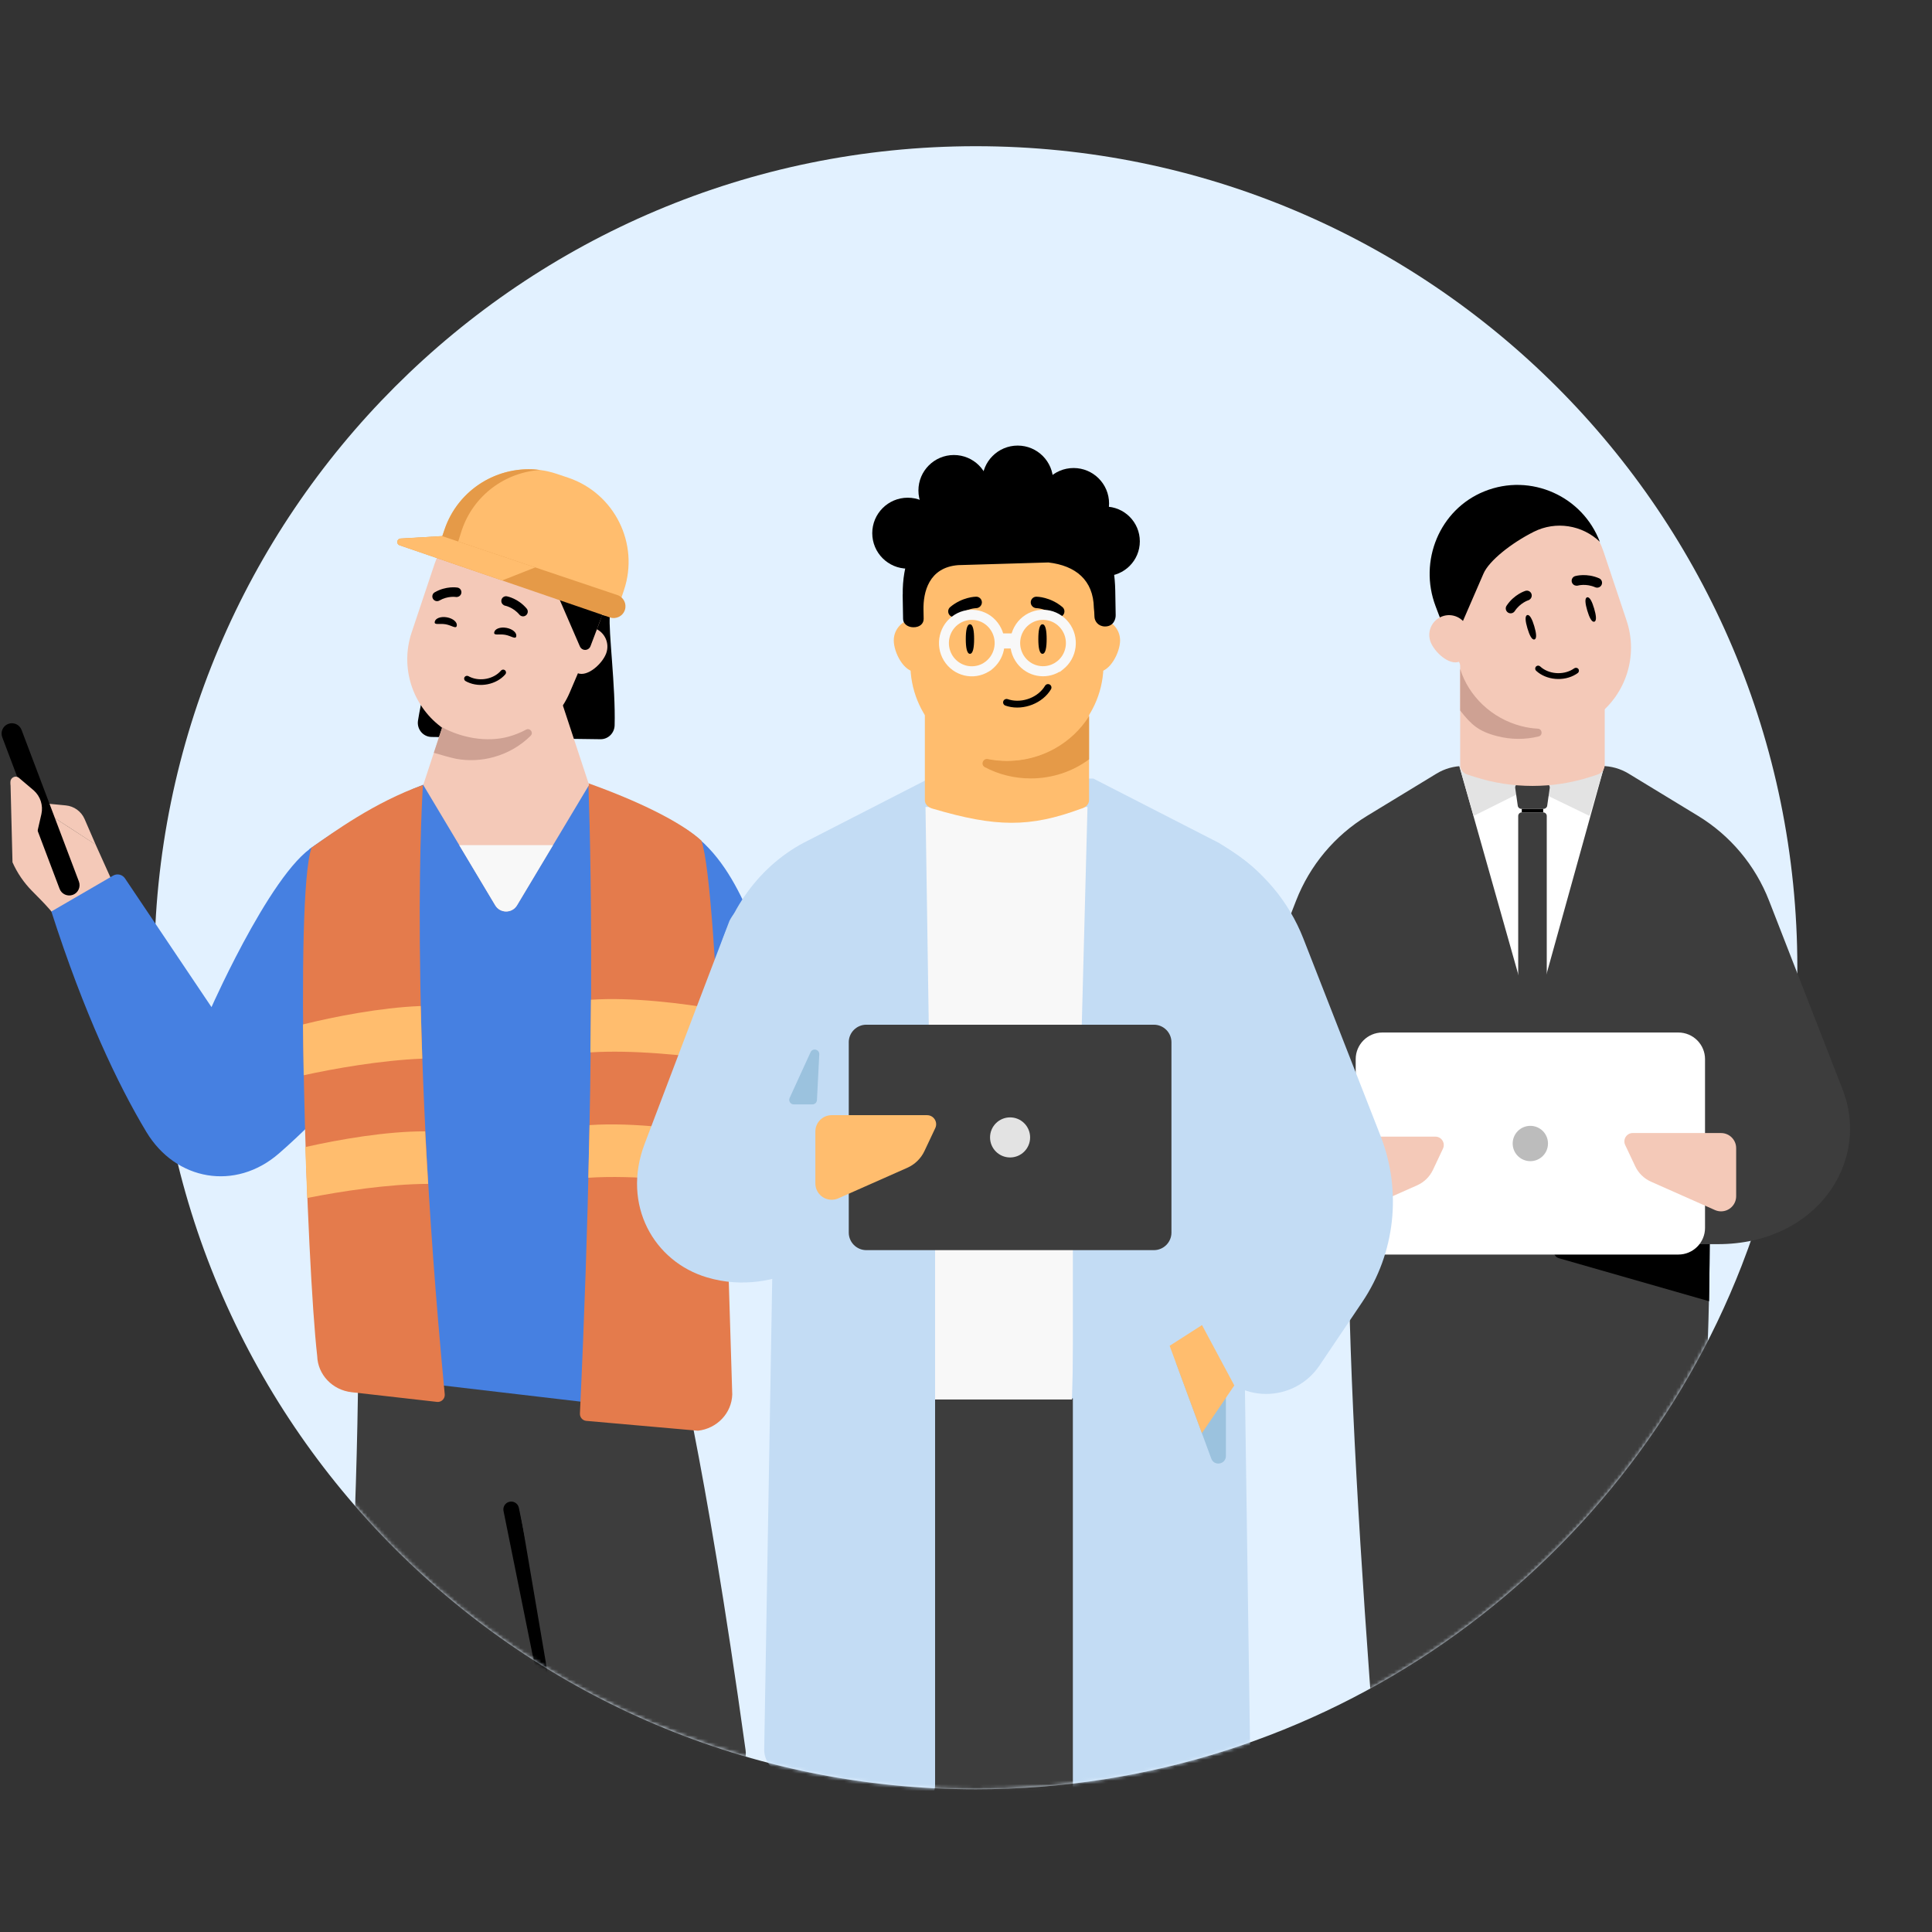
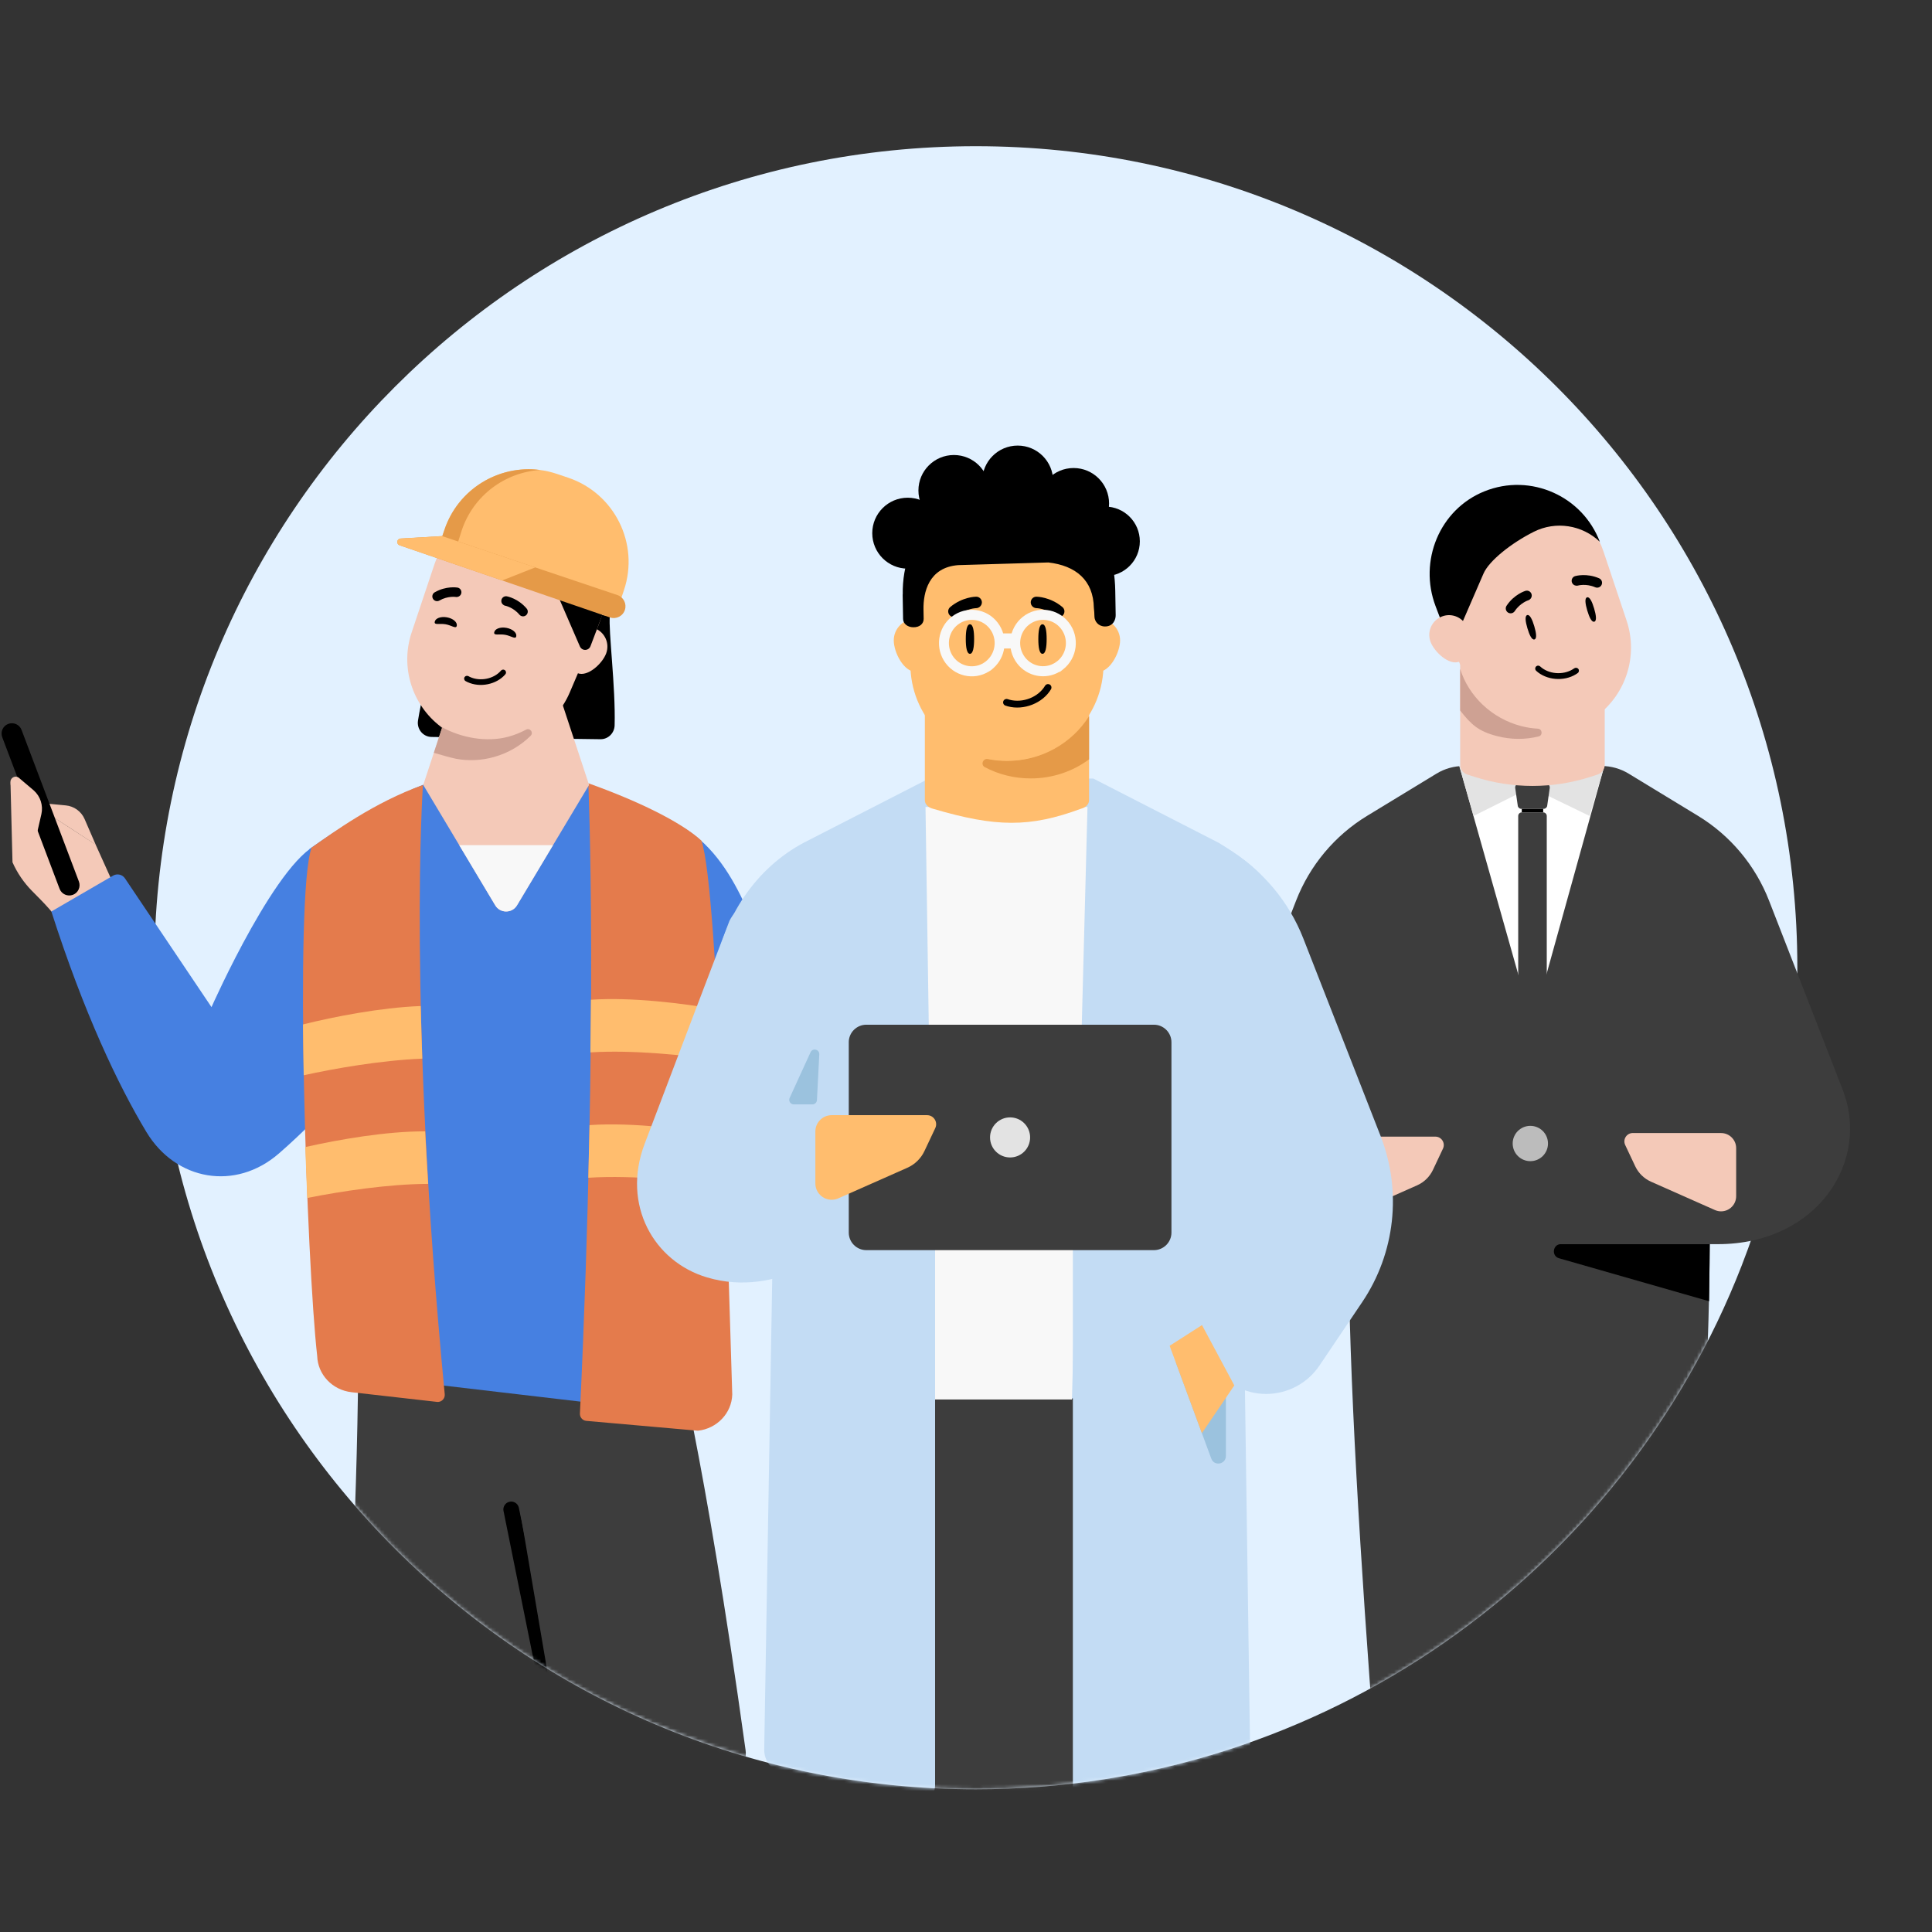
<svg xmlns="http://www.w3.org/2000/svg" width="555" height="555" viewBox="0 0 555 555" fill="none">
  <rect x="0" y="0" width="555" height="555" fill="#333333" stroke="none" />
  <g clip-path="url(#clip0_1185_6469)">
    <path d="M516.32 278C516.32 308.204 510.646 337.083 500.306 363.628C466.025 451.635 380.456 514 280.32 514C149.981 514 44.32 408.339 44.32 278C44.32 147.661 149.981 42 280.32 42C410.66 42 516.32 147.661 516.32 278Z" fill="#E2F1FF" />
    <mask id="mask0_1185_6469" style="mask-type:alpha" maskUnits="userSpaceOnUse" x="-26" y="42" width="565" height="472">
      <path d="M538.253 330.734C538.253 364.744 509.129 344.338 496.18 373.549C459.503 456.285 376.653 514 280.323 514C175.112 514 85.982 445.153 55.525 350.053C29.704 332.301 -11.544 271.801 -11.544 246.673C-11.544 222.504 -31.347 223.725 -24.597 201.77C5.053 105.322 174.152 42 280.323 42C410.662 42 538.253 200.395 538.253 330.734Z" fill="#E2F1FF" />
    </mask>
    <g mask="url(#mask0_1185_6469)">
      <path d="M387.384 355.49C387.384 432.731 401.785 583.743 404.114 607.604C404.29 609.431 405.821 610.814 407.654 610.814H470.882C472.715 610.814 474.246 609.431 474.422 607.604C476.745 583.743 491.151 432.731 491.151 355.49L439.627 347.623V347.492L439.274 347.555H439.257L438.904 347.492V347.623L387.379 355.49H387.384Z" fill="#3D3D3D" />
      <path d="M491.151 357.403H448.389C446.047 357.403 445.604 360.824 447.856 361.455L490.971 373.804L491.151 357.403Z" fill="black" />
      <path d="M381.792 357.405H493.459H493.46C522.115 357.405 537.541 333.462 529.209 312.687L508.187 258.724C504.234 248.568 497.05 239.997 487.762 234.352L467.845 222.232C465.496 220.802 462.796 220.046 460.047 220.046H420.465C417.716 220.046 415.015 220.802 412.667 222.232L392.749 234.352C383.462 239.997 376.277 248.568 372.325 258.724L351.303 312.687C351.245 312.835 351.188 312.983 351.131 313.13C343.038 334.528 359.011 357.405 381.801 357.405H381.792Z" fill="#3D3D3D" />
      <path d="M442.187 287.315L460.73 220.558L419.215 220.046L438.239 287.324C438.803 289.319 441.632 289.312 442.187 287.315Z" fill="white" />
      <path d="M456.631 234.397L460.731 220.558L451.506 220.046L439.718 226.196L419.216 220.046L423.317 234.397L439.718 226.196L456.631 234.397Z" fill="#E3E3E3" />
      <path d="M445.189 226.343C445.277 225.725 444.798 225.173 444.174 225.173H436.287C435.663 225.173 435.184 225.725 435.272 226.343L436.005 231.468C436.077 231.973 436.509 232.348 437.019 232.348H443.442C443.952 232.348 444.384 231.973 444.457 231.468L445.189 226.343Z" fill="#3D3D3D" />
      <path d="M419.461 174.054V219.671C419.461 220.965 420.29 222.104 421.52 222.5L423.603 223.171C434.419 226.637 446.053 226.637 456.859 223.171L458.928 222.5C460.158 222.104 460.986 220.965 460.986 219.686V174.054H419.456H419.461Z" fill="#F4C9B8" />
      <path d="M444.332 234.399C444.332 233.833 443.873 233.374 443.306 233.374H437.156C436.59 233.374 436.131 233.833 436.131 234.399V289.753C436.131 290.319 436.59 290.778 437.156 290.778H443.306C443.873 290.778 444.332 290.319 444.332 289.753V234.399Z" fill="#3D3D3D" />
      <path d="M443.308 232.347H437.157V233.372H443.308V232.347Z" fill="black" />
-       <path d="M397.108 296.608H482.138C486.366 296.608 489.8 300.035 489.8 304.27V352.73C489.8 356.958 486.373 360.391 482.138 360.391H397.108C392.873 360.391 389.447 356.965 389.447 352.73V304.27C389.447 300.042 392.873 296.608 397.108 296.608Z" fill="white" />
      <path d="M439.614 333.564C436.817 333.564 434.542 331.296 434.542 328.492C434.542 325.688 436.81 323.42 439.614 323.42C442.418 323.42 444.686 325.688 444.686 328.492C444.686 331.296 442.418 333.564 439.614 333.564Z" fill="#BCBCBC" />
      <path d="M386.978 326.519H412.338C414.105 326.519 415.271 328.357 414.52 329.96L411.644 336.055C410.714 338.036 409.097 339.617 407.094 340.504L388.737 348.645C388.187 348.896 387.586 349.017 386.978 349.017C384.588 349.017 382.642 347.079 382.642 344.682V330.861C382.642 328.472 384.581 326.526 386.978 326.526V326.519Z" fill="#F4C9B8" />
      <path d="M494.406 325.488C496.802 325.488 498.741 327.433 498.741 329.823V343.644C498.741 346.04 496.795 347.979 494.406 347.979C493.797 347.979 493.204 347.857 492.646 347.607L474.289 339.466C472.286 338.579 470.669 336.998 469.739 335.016L466.863 328.921C466.112 327.319 467.271 325.48 469.045 325.48H494.406V325.488Z" fill="#F4C9B8" />
      <path d="M412.815 175.238C412.964 175.655 413.12 176.056 413.299 176.465L413.67 177.335L416.109 183.061L419.121 190.103L421.486 195.651C422.058 196.982 422.72 198.238 423.486 199.406C425.791 202.953 428.914 205.756 432.506 207.66C438.537 210.88 445.861 211.556 452.725 208.954C454.814 208.158 456.733 207.117 458.451 205.86C458.614 205.749 458.77 205.63 458.919 205.511C467.039 199.309 470.668 188.43 467.262 178.265L460.652 158.492C460.302 157.459 459.893 156.462 459.432 155.503C453.818 143.836 440.054 138.118 427.621 142.84C414.578 147.799 408.079 162.3 412.823 175.246L412.815 175.238Z" fill="#F4C9B8" />
      <path d="M459.597 155.653C454.518 150.783 446.919 149.6 440.628 152.753C434.151 156.003 427.748 161.089 426.157 164.777L418.542 182.349C418.364 182.75 418.022 183.078 417.62 183.234C416.758 183.561 415.813 183.13 415.486 182.274L412.393 174.125C407.478 161.171 413.516 146.381 426.365 141.168C433.058 138.446 440.204 138.803 446.286 141.54C452.206 144.194 457.099 149.117 459.59 155.661H459.604L459.597 155.653Z" fill="black" />
      <path d="M421.538 180.37C420.43 177.441 417.165 175.968 414.243 177.084C411.32 178.192 409.841 181.464 410.956 184.393C412.064 187.323 416.258 191.197 419.18 190.089C422.103 188.981 422.653 183.3 421.538 180.378V180.37Z" fill="#F4C9B8" />
      <path d="M419.458 192.155L419.459 204.111C422.646 208.16 424.673 210.065 430.036 211.458C434.106 212.515 438.195 212.495 442.008 211.551C443.249 211.245 443.066 209.407 441.791 209.325C440.201 209.241 438.597 208.999 436.999 208.584C428.518 206.381 421.874 199.964 419.458 192.155Z" fill="#CEA193" />
      <path d="M455.968 175.385C456.542 177.318 457.251 178.81 457.992 178.59C458.734 178.37 458.515 176.733 457.942 174.8C457.368 172.868 456.659 171.375 455.918 171.595C455.176 171.815 455.395 173.453 455.968 175.385Z" fill="black" />
      <path d="M438.776 180.484C439.349 182.416 440.058 183.909 440.8 183.689C441.542 183.469 441.322 181.831 440.749 179.899C440.176 177.966 439.467 176.474 438.725 176.694C437.984 176.914 438.203 178.552 438.776 180.484Z" fill="black" />
      <path d="M452.392 168.159C451.987 168.001 451.661 167.669 451.535 167.227C451.327 166.491 451.747 165.711 452.49 165.496C452.635 165.454 455.777 164.566 459.366 166.12C460.083 166.428 460.406 167.245 460.102 167.971C459.793 168.683 458.967 169.009 458.25 168.702C455.625 167.558 453.306 168.206 453.276 168.214C452.978 168.298 452.667 168.254 452.392 168.159Z" fill="black" />
      <path d="M439.75 171.909C440.004 171.556 440.095 171.1 439.96 170.661C439.733 169.931 438.956 169.505 438.216 169.73C438.071 169.774 434.954 170.743 432.792 174.003C432.359 174.651 432.533 175.513 433.184 175.955C433.831 176.384 434.702 176.207 435.135 175.558C436.712 173.168 439.01 172.447 439.039 172.438C439.334 172.345 439.571 172.139 439.75 171.909Z" fill="black" />
      <path d="M452.237 191.978C452.662 191.718 453.159 191.816 453.418 192.173C453.691 192.545 453.605 193.08 453.231 193.349C453.057 193.473 452.877 193.595 452.695 193.706C449.203 195.848 444.193 195.397 441.276 192.685C441.112 192.53 441.018 192.321 441.009 192.094C441 191.867 441.08 191.653 441.237 191.483C441.286 191.425 441.345 191.383 441.415 191.34C441.741 191.14 442.16 191.184 442.438 191.444C444.822 193.666 448.936 194.025 451.818 192.258C451.963 192.169 452.111 192.078 452.243 191.969L452.248 191.977L452.237 191.978Z" fill="black" />
      <path d="M175.183 176.9C174.747 181.248 176.868 197.274 176.562 208.369C176.504 210.605 174.694 212.382 172.487 212.353L123.976 211.702C121.524 211.678 119.691 209.446 120.078 206.995C121.908 195.445 125.978 185.064 127.251 172.317" fill="black" />
      <path d="M143.218 593.93L144.779 496.314L109.207 502.08L111.021 593.939L143.218 593.925V593.93Z" fill="#E47B4C" />
      <path d="M187.673 594.149L157.459 430.133L193.731 427.088L219.947 594.149H187.673Z" fill="#E47B4C" />
      <path d="M160.954 384.099H102.939C102.939 427.831 100.094 477.927 98.72 499.637C98.342 505.589 103.068 510.621 109.034 510.621H144.578C151.77 510.621 157.65 504.899 157.847 497.712L160.964 384.099H160.954Z" fill="#3D3D3D" />
      <path d="M149.054 433.151L159.498 483.936L157.496 497.708L144.63 433.975C144.443 432.868 145.104 431.791 146.176 431.456C147.45 431.054 148.791 431.844 149.059 433.151H149.054Z" fill="black" />
      <path d="M140.901 384.099H193.4C193.4 384.099 202.225 416.612 214.182 502.764C214.756 506.915 211.529 510.621 207.339 510.621H171.455C166.236 510.621 161.778 506.858 160.902 501.71L140.901 384.099Z" fill="#3D3D3D" />
      <path d="M302.928 358.317L323.087 369.847C324.701 370.723 324.859 372.983 323.374 374.07L317.724 378.212C315.89 379.563 313.625 380.199 311.36 380.013L286.312 374.923L296.536 358.949C297.723 356.76 302.923 358.312 302.923 358.312L302.928 358.317Z" fill="#824F36" />
      <path d="M208.295 399.851L196.372 321.254C216.631 354.658 257.399 368.899 283.17 377.886C284.674 378.408 286.34 377.953 287.365 376.737L302.913 358.312C260.703 338.967 228.549 290.504 213.605 259.03C209.377 250.123 203.798 241.729 195.112 237.056C184.377 231.276 171.415 226.129 164.261 223.5L129.761 222.863C115.961 225.928 96.75 238.196 88.868 243.946C88.868 285.165 90.932 359.298 91.684 384.892C91.837 390.049 95.744 394.31 100.868 394.914L201.634 406.731C205.58 407.196 208.879 403.777 208.285 399.851H208.295Z" fill="#4680E1" />
      <path d="M169 225C183 230 195.5 236 201.5 241.5C206.448 255.426 209.5 374 210.353 400.597C210.189 405.95 205.997 410.374 200.5 411L168.413 408.169C167.344 408.074 166.541 407.132 166.592 406.06C171.967 291.254 169 225 169 225Z" fill="#E47B4C" />
      <path d="M157.644 190.378H133.162L121.583 225.486L142.264 260.063C143.682 262.433 147.11 262.433 148.527 260.063L169.223 225.486L157.644 190.378Z" fill="#F4C9B8" />
      <path d="M158.867 242.774L131.92 242.774L142.26 260.063C143.678 262.433 147.106 262.433 148.523 260.063L158.871 242.774L158.867 242.774Z" fill="#F8F8F8" />
      <path d="M163.615 183.752C164.717 180.845 167.954 179.385 170.855 180.491C173.757 181.592 175.222 184.839 174.116 187.745C173.015 190.652 168.854 194.497 165.957 193.395C163.055 192.294 162.514 186.658 163.62 183.761L163.615 183.752Z" fill="#F4C9B8" />
      <path d="M172.278 178.662C172.129 179.074 171.976 179.472 171.799 179.879L171.43 180.741L169.012 186.42L166.024 193.406L163.678 198.908C163.113 200.229 162.452 201.474 161.695 202.633C159.406 206.152 156.308 208.935 152.746 210.821C146.76 214.015 139.496 214.69 132.683 212.104C130.609 211.314 128.708 210.28 127.004 209.035C126.841 208.925 126.688 208.805 126.539 208.69C118.48 202.537 114.879 191.739 118.26 181.655L124.82 162.037C125.17 161.013 125.572 160.021 126.032 159.073C131.605 147.495 145.262 141.821 157.596 146.509C170.539 151.431 176.984 165.815 172.278 178.662Z" fill="#F4C9B8" />
      <path d="M152.743 210.829C152.705 211.011 152.619 211.198 152.442 211.361C149.602 214.172 146.035 216.303 141.922 217.457C138.278 218.481 134.586 218.62 131.081 217.988C129.798 217.753 126.364 216.777 124.626 216.255L127.011 209.048C126.848 208.938 126.695 208.818 126.546 208.699V208.67C126.723 208.756 126.886 208.852 127.049 208.943C132.465 211.907 139.805 213.367 146.159 211.6C147.931 211.107 149.578 210.427 151.134 209.594C152.049 209.101 152.949 210.001 152.758 210.834H152.753L152.743 210.829Z" fill="#CEA193" />
      <path d="M125.853 159.225C130.895 154.394 138.432 153.221 144.676 156.348C151.102 159.57 157.456 164.617 159.037 168.28L166.593 185.715C166.77 186.112 167.11 186.438 167.507 186.591C168.364 186.916 169.298 186.485 169.624 185.638L172.693 177.55C177.572 164.698 171.577 150.022 158.831 144.851C152.189 142.15 145.098 142.504 139.064 145.219C133.189 147.853 128.334 152.737 125.863 159.23H125.848V159.221L125.853 159.225Z" fill="black" />
      <path d="M131.218 179.749C131.036 180.774 129.772 179.644 128.024 179.337C126.272 179.026 124.701 179.653 124.883 178.629C125.065 177.609 126.631 177.024 128.378 177.336C130.131 177.647 131.4 178.724 131.223 179.749H131.218Z" fill="black" />
      <path d="M148.307 182.769C148.125 183.794 146.861 182.664 145.114 182.357C143.361 182.046 141.79 182.673 141.972 181.653C142.154 180.629 143.72 180.049 145.468 180.36C147.216 180.672 148.489 181.749 148.312 182.774L148.307 182.769Z" fill="black" />
      <path d="M131.807 171.345C132.181 171.148 132.458 170.794 132.53 170.354C132.65 169.626 132.162 168.917 131.424 168.793C131.281 168.769 128.163 168.261 124.879 170.148C124.223 170.521 124.002 171.345 124.376 172.01C124.749 172.662 125.582 172.887 126.238 172.508C128.637 171.12 130.941 171.488 130.969 171.493C131.266 171.541 131.558 171.464 131.812 171.345H131.807Z" fill="black" />
      <path d="M144.371 173.567C144.089 173.256 143.95 172.825 144.031 172.389C144.17 171.661 144.869 171.168 145.607 171.302C145.75 171.331 148.853 171.92 151.29 174.817C151.779 175.392 151.707 176.239 151.128 176.737C150.553 177.221 149.696 177.144 149.207 176.569C147.431 174.443 145.142 174.003 145.113 173.998C144.821 173.941 144.568 173.768 144.371 173.567Z" fill="black" />
      <path d="M134.551 194.228C134.116 194.027 133.646 194.176 133.436 194.544C133.215 194.932 133.354 195.435 133.742 195.655C133.924 195.756 134.111 195.852 134.298 195.942C137.894 197.618 142.658 196.637 145.167 193.711C145.306 193.544 145.378 193.333 145.359 193.113C145.344 192.892 145.244 192.696 145.071 192.552C145.019 192.5 144.957 192.466 144.885 192.433C144.55 192.275 144.152 192.366 143.913 192.648C141.863 195.047 137.946 195.842 134.982 194.458C134.834 194.391 134.681 194.319 134.542 194.228V194.238H134.547L134.551 194.228Z" fill="black" />
      <path d="M27.502 242.669L24.281 235.243C23.32 233.075 21.265 231.591 18.905 231.367L14.201 230.914C12.752 230.774 12.092 232.678 13.316 233.468L20.441 238.058L27.502 242.669Z" fill="#F4C9B8" />
      <path d="M3.034 225.647L3.59 247.708C4.945 250.764 6.847 253.55 9.192 255.932C12.421 259.211 16.38 263.009 18.049 266.772L35.5 260.538L32.261 253.238L27.467 242.602L14.981 234.51L18.663 244.309L10.679 237.453L5.507 223.911C4.629 223.066 2.699 223.882 3.034 225.647Z" fill="#F4C9B8" />
      <path d="M20.939 257.051C22.473 256.475 23.241 254.762 22.665 253.228L6.192 209.678C5.616 208.144 3.904 207.377 2.369 207.953C0.835 208.529 0.068 210.241 0.644 211.776L17.116 255.326C17.692 256.86 19.405 257.627 20.939 257.051Z" fill="black" />
      <path d="M9.949 242.34L11.894 233.855C12.443 231.365 11.61 228.77 9.709 227.072L5.499 223.5C4.334 222.454 2.548 223.683 3.105 225.148L6.773 233.846L9.949 242.34Z" fill="#F4C9B8" />
      <path d="M80.063 331.406C87.145 325.267 93.25 318.793 97.177 314.867L92.704 242.031C80.566 244.588 60.757 289.312 60.757 289.312L35.895 252.321C35.144 251.206 33.654 250.861 32.491 251.536L14.755 261.836C24.106 290.992 33.879 311.592 42.039 325.157C50.505 339.235 67.647 342.161 80.063 331.401V331.406Z" fill="#4680E1" />
      <path fill-rule="evenodd" clip-rule="evenodd" d="M169.602 302.316C169.672 297.04 169.723 291.997 169.758 287.192C181.496 286.396 196.158 288.221 206.013 289.956C206.256 294.722 206.489 299.623 206.711 304.584C196.75 303.098 181.836 301.551 169.602 302.316Z" fill="#FFBD6E" />
      <path fill-rule="evenodd" clip-rule="evenodd" d="M169 338.333C169.136 333.133 169.254 328.09 169.356 323.207C182.088 322.305 198.338 324.527 208.147 326.378C208.338 331.29 208.518 336.165 208.687 340.933C198.76 339.342 182.257 337.458 169 338.333Z" fill="#FFBD6E" />
      <path d="M128.962 161.468L172.599 176.162C174.786 176.898 177.158 175.722 177.895 173.534L179.241 169.536C183.733 156.195 176.549 141.715 163.207 137.222L159.994 136.14C146.653 131.648 132.173 138.832 127.68 152.174L126.334 156.172C125.597 158.359 126.774 160.731 128.962 161.468Z" fill="#FFBD6E" />
      <path fill-rule="evenodd" clip-rule="evenodd" d="M129.959 160.845L128.999 160.5C126.811 159.763 125.596 158.359 126.333 156.172L127.679 152.174C131.629 140.443 143.302 133.472 155.132 135.014C145.136 135.686 136.044 142.251 132.65 152.33L129.959 160.845Z" fill="#E59A48" />
      <path d="M114.799 156.646L175.19 177.365C177.001 177.986 178.966 176.985 179.529 175.156C180.069 173.4 179.112 171.533 177.371 170.947L127 154L115.064 154.702C113.97 154.766 113.762 156.291 114.799 156.646Z" fill="#E59A48" />
      <path d="M127 154L115.064 154.702C113.97 154.766 113.762 156.291 114.799 156.646L144.25 166.75L153.75 163L127 154Z" fill="#FFBD6E" />
      <path d="M121.5 225.5C107.5 230.5 95.953 238.944 89.5 243.5C84.552 257.426 88.101 363.033 91.121 389.531C91.286 394.884 95.478 399.307 100.974 399.933L125.544 402.721C126.808 402.865 127.881 401.78 127.759 400.513C117.028 288.914 121.5 225.5 121.5 225.5Z" fill="#E47B4C" />
      <path fill-rule="evenodd" clip-rule="evenodd" d="M87.244 308.885C87.149 303.94 87.079 299.044 87.039 294.283C95.789 292.111 109.223 289.439 120.862 289C120.975 293.787 121.122 298.826 121.309 304.114C109.377 304.598 95.975 306.965 87.244 308.885Z" fill="#FFBD6E" />
      <path fill-rule="evenodd" clip-rule="evenodd" d="M88.254 344.141C88.051 339.404 87.864 334.499 87.695 329.514C97.458 327.315 110.979 324.965 122.13 325C122.385 329.869 122.674 334.899 123 340.088C111.562 340.132 98.061 342.197 88.254 344.141Z" fill="#FFBD6E" />
      <path d="M343.91 367.34C343.91 451.039 328.743 622.978 326.294 648.832C326.109 650.81 324.494 652.311 322.56 652.311H255.975C254.041 652.311 252.436 650.81 252.241 648.832C249.792 622.978 234.625 451.042 234.625 367.34L288.882 367.114V366.968L289.248 367.031H289.267L289.637 366.968V367.114L343.894 367.34H343.913H343.91Z" fill="#3D3D3D" />
      <path d="M228.047 260.89C222.163 255.787 213.049 257.584 209.545 264.541C209.545 264.541 191.716 311.277 185.147 328.686C178.581 346.092 187.781 362.422 203.136 366.967C223.772 373.077 240.691 357.981 240.691 357.981L256.01 299.994L228.047 260.89Z" fill="#C3DCF4" />
      <path d="M227.622 384.812L229.291 319.413L205.195 279.603C207.702 263.331 217.25 249.356 230.849 242.108L238.638 238.117L266.859 223.654H314.076L342.297 238.117L350.089 242.108C361.483 249.038 367.437 254.653 372.687 270.4C373.742 273.569 352.357 311.166 352.876 314.555L349.372 384.812C349.429 393.827 351.328 401.713 342.31 401.713H238.759C229.782 401.713 226.347 400.8 226.347 391.823L227.622 384.812Z" fill="#C3DCF4" />
      <path d="M268.417 402.022L265.867 231.826H312.4L307.938 402.022H268.417Z" fill="#F8F8F8" />
      <path d="M219.535 502.535L221.852 366.409L268.62 357.117V512.842C268.62 516.036 265.667 518.411 262.548 517.726L225.033 509.491C221.778 508.776 219.478 505.867 219.535 502.535Z" fill="#C3DCF4" />
      <path d="M359.098 501.973L356.393 312.733L308.198 350.247V512.818C308.198 516.019 311.165 518.396 314.289 517.697L353.626 508.904C356.861 508.181 359.146 505.288 359.098 501.973Z" fill="#C3DCF4" />
      <path d="M243.822 299.418V354.073C243.822 356.863 246.083 359.125 248.874 359.125H331.467C334.257 359.125 336.519 356.863 336.519 354.073V299.418C336.519 296.627 334.257 294.365 331.467 294.365H248.871C246.08 294.365 243.818 296.627 243.818 299.418H243.822Z" fill="#3D3D3D" />
      <path d="M290.163 332.5C293.342 332.5 295.919 329.923 295.919 326.744C295.919 323.565 293.342 320.987 290.163 320.987C286.984 320.987 284.407 323.565 284.407 326.744C284.407 329.923 286.984 332.5 290.163 332.5Z" fill="#E3E3E3" />
      <path d="M238.913 320.35C236.329 320.35 234.227 322.449 234.227 325.036V339.963C234.227 342.547 236.326 344.649 238.913 344.649C239.569 344.649 240.215 344.516 240.814 344.251L260.645 335.462C262.811 334.503 264.56 332.793 265.566 330.652L268.672 324.067C269.491 322.337 268.226 320.353 266.318 320.353H238.922" fill="#FFBD6E" />
      <path d="M233.37 317.257H228.034C227.078 317.257 226.441 316.266 226.839 315.397L232.844 302.275C233.446 300.96 235.424 301.444 235.351 302.89L234.682 316.012C234.647 316.709 234.071 317.257 233.37 317.257Z" fill="#9BC2DE" />
      <path d="M268.019 232.328C266.621 231.988 265.68 231.004 265.68 229.897V190.469H312.85V229.885C312.85 231.004 311.909 231.988 310.51 232.328C295.841 237.759 286.079 237.659 268.019 232.328Z" fill="#FFBD6E" />
      <path d="M312.847 205.768V218.138C308.189 221.592 302.379 223.616 296.089 223.616C291.316 223.616 286.829 222.456 282.91 220.381C281.634 219.707 282.361 217.786 283.784 218.053C285.553 218.405 287.384 218.593 289.26 218.593C299.206 218.593 307.964 213.47 312.847 205.768Z" fill="#E59A48" />
      <path d="M269.499 183.955C269.499 180.502 266.644 177.72 263.127 177.72C259.611 177.72 256.75 180.499 256.75 183.955C256.75 187.411 259.605 193.018 263.127 193.018C266.65 193.018 269.499 187.387 269.499 183.955Z" fill="#FFBD6E" />
      <path d="M321.764 183.955C321.764 180.502 318.911 177.72 315.39 177.72C311.869 177.72 309.016 180.499 309.016 183.955C309.016 187.411 311.869 193.018 315.39 193.018C318.911 193.018 321.764 187.387 321.764 183.955Z" fill="#FFBD6E" />
      <path d="M289.257 218.516C274.364 218.516 262.138 206.782 261.542 191.943L260.602 176.917C259.946 160.662 272.971 147.123 289.263 147.123C305.555 147.123 318.574 160.659 317.924 176.917L316.984 191.943C316.391 206.782 304.156 218.516 289.266 218.516H289.26H289.257Z" fill="#FFBD6E" />
      <path d="M275.255 162.343C266.75 163.001 265.206 170.222 265.29 175.075L265.337 177.756C265.358 179.097 264.287 180.228 262.336 180.194C260.702 180.165 259.451 179.163 259.426 177.822L259.305 170.77H259.33C259.034 153.785 271.179 140.348 289.316 139.452C310.556 138.406 320.082 152.704 320.377 169.693L320.498 176.726C320.52 178.06 319.728 179.974 317.432 179.965C315.504 179.956 314.423 178.467 314.398 177.133C314.382 176.312 314.329 175.473 314.23 174.63C314.09 166.651 309.027 162.494 301.169 161.576L275.251 162.343H275.255Z" fill="black" />
      <path d="M260.761 163.355C266.389 163.355 270.951 158.793 270.951 153.165C270.951 147.537 266.389 142.975 260.761 142.975C255.133 142.975 250.57 147.537 250.57 153.165C250.57 158.793 255.133 163.355 260.761 163.355Z" fill="black" />
      <path d="M274.022 151.091C279.65 151.091 284.213 146.528 284.213 140.9C284.213 135.272 279.65 130.71 274.022 130.71C268.394 130.71 263.832 135.272 263.832 140.9C263.832 146.528 268.394 151.091 274.022 151.091Z" fill="black" />
      <path d="M292.346 148.381C297.974 148.381 302.536 143.818 302.536 138.19C302.536 132.562 297.974 128 292.346 128C286.718 128 282.156 132.562 282.156 138.19C282.156 143.818 286.718 148.381 292.346 148.381Z" fill="black" />
      <path d="M308.41 154.828C314.037 154.828 318.6 150.266 318.6 144.638C318.6 139.01 314.037 134.447 308.41 134.447C302.782 134.447 298.219 139.01 298.219 144.638C298.219 150.266 302.782 154.828 308.41 154.828Z" fill="black" />
      <path d="M317.448 165.499C322.964 165.499 327.436 161.027 327.436 155.511C327.436 149.995 322.964 145.523 317.448 145.523C311.933 145.523 307.461 149.995 307.461 155.511C307.461 161.027 311.933 165.499 317.448 165.499Z" fill="black" />
      <path d="M279.83 183.578C279.83 185.92 279.534 187.817 278.635 187.817C277.737 187.817 277.438 185.92 277.438 183.578C277.438 181.235 277.734 179.339 278.635 179.339C279.537 179.339 279.83 181.235 279.83 183.578Z" fill="black" />
      <path d="M300.669 183.578C300.669 185.92 300.373 187.817 299.471 187.817C298.57 187.817 298.277 185.92 298.277 183.578C298.277 181.235 298.573 179.339 299.471 179.339C300.37 179.339 300.669 181.235 300.669 183.578Z" fill="black" />
      <path d="M281.419 174.345C281.818 174.037 282.071 173.559 282.065 173.023C282.052 172.134 281.328 171.404 280.427 171.41C280.252 171.41 276.456 171.46 272.972 174.38C272.273 174.96 272.186 175.977 272.763 176.685C273.343 177.377 274.373 177.468 275.068 176.887C277.617 174.745 280.414 174.701 280.449 174.701C280.807 174.695 281.141 174.545 281.416 174.345H281.419Z" fill="black" />
      <path d="M296.741 174.345C296.342 174.037 296.09 173.559 296.096 173.023C296.108 172.134 296.832 171.404 297.733 171.41C297.908 171.41 301.704 171.46 305.188 174.38C305.887 174.96 305.974 175.977 305.397 176.685C304.817 177.377 303.788 177.468 303.092 176.887C300.544 174.745 297.746 174.701 297.712 174.701C297.353 174.695 297.019 174.545 296.745 174.345H296.741Z" fill="black" />
      <path d="M289.467 200.835C288.908 200.686 288.384 200.96 288.216 201.444C288.035 201.949 288.306 202.517 288.812 202.691C289.046 202.772 289.289 202.847 289.526 202.913C294.127 204.145 299.56 201.986 301.915 198C302.046 197.772 302.08 197.51 302.015 197.251C301.949 196.996 301.79 196.784 301.56 196.646C301.485 196.596 301.407 196.571 301.313 196.546C300.883 196.431 300.434 196.618 300.206 197.002C298.284 200.265 293.818 202.027 290.022 201.01C289.832 200.96 289.635 200.907 289.454 200.829V200.838H289.463L289.467 200.835Z" fill="black" />
      <path fill-rule="evenodd" clip-rule="evenodd" d="M293.83 177.192C297.928 173.947 303.844 174.69 307.043 178.844C310.261 183.007 309.529 189.008 305.431 192.252L304.441 193.036L304.374 192.969C300.359 195.351 295.136 194.413 292.2 190.599L292.199 190.598C289.001 186.436 289.732 180.436 293.83 177.192ZM304.797 180.624C302.566 177.726 298.441 177.209 295.584 179.47C292.727 181.732 292.216 185.917 294.447 188.821C296.677 191.717 300.802 192.236 303.672 189.967L303.931 189.762C306.563 187.459 306.976 183.441 304.799 180.627L304.797 180.624Z" fill="#F8F8F8" />
      <path fill-rule="evenodd" clip-rule="evenodd" d="M291.502 186.29H287.167V181.954H291.502V186.29Z" fill="#F8F8F8" />
      <path fill-rule="evenodd" clip-rule="evenodd" d="M274.207 176.6C278.643 173.825 284.441 175.215 287.174 179.703C289.602 183.679 288.802 188.741 285.531 191.779L284.697 192.514L284.124 192.869C279.688 195.637 273.893 194.252 271.143 189.761L271.14 189.757C268.41 185.265 269.775 179.378 274.207 176.6ZM282.362 190.566L282.621 190.403C285.704 188.465 286.665 184.358 284.75 181.224L284.749 181.222C282.845 178.094 278.803 177.121 275.705 179.06M282.362 190.566C279.302 192.284 275.433 191.285 273.565 188.238C271.66 185.101 272.615 180.996 275.705 179.06" fill="#F8F8F8" />
      <path d="M341.347 373.293L354.572 397.991C357.458 399.64 360.605 400.433 363.721 400.433C369.668 400.433 375.488 397.547 379.032 392.283L391.321 374.047C400.804 359.965 402.77 342.126 396.586 326.308L374.409 269.61C370.239 258.938 362.659 249.931 352.859 244L341.347 373.293Z" fill="#C3DCF4" />
      <path d="M337.782 391.411L347.962 419.011C348.794 421.279 352.156 420.676 352.156 418.266V397.651" fill="#9BC2DE" />
      <path d="M336.001 386.605L345.262 411.707L354.578 397.99L345.294 380.65L336.001 386.605Z" fill="#FFBD6E" />
    </g>
  </g>
  <defs>
    <clipPath id="clip0_1185_6469">
      <rect width="555" height="555" fill="white" />
    </clipPath>
  </defs>
</svg>